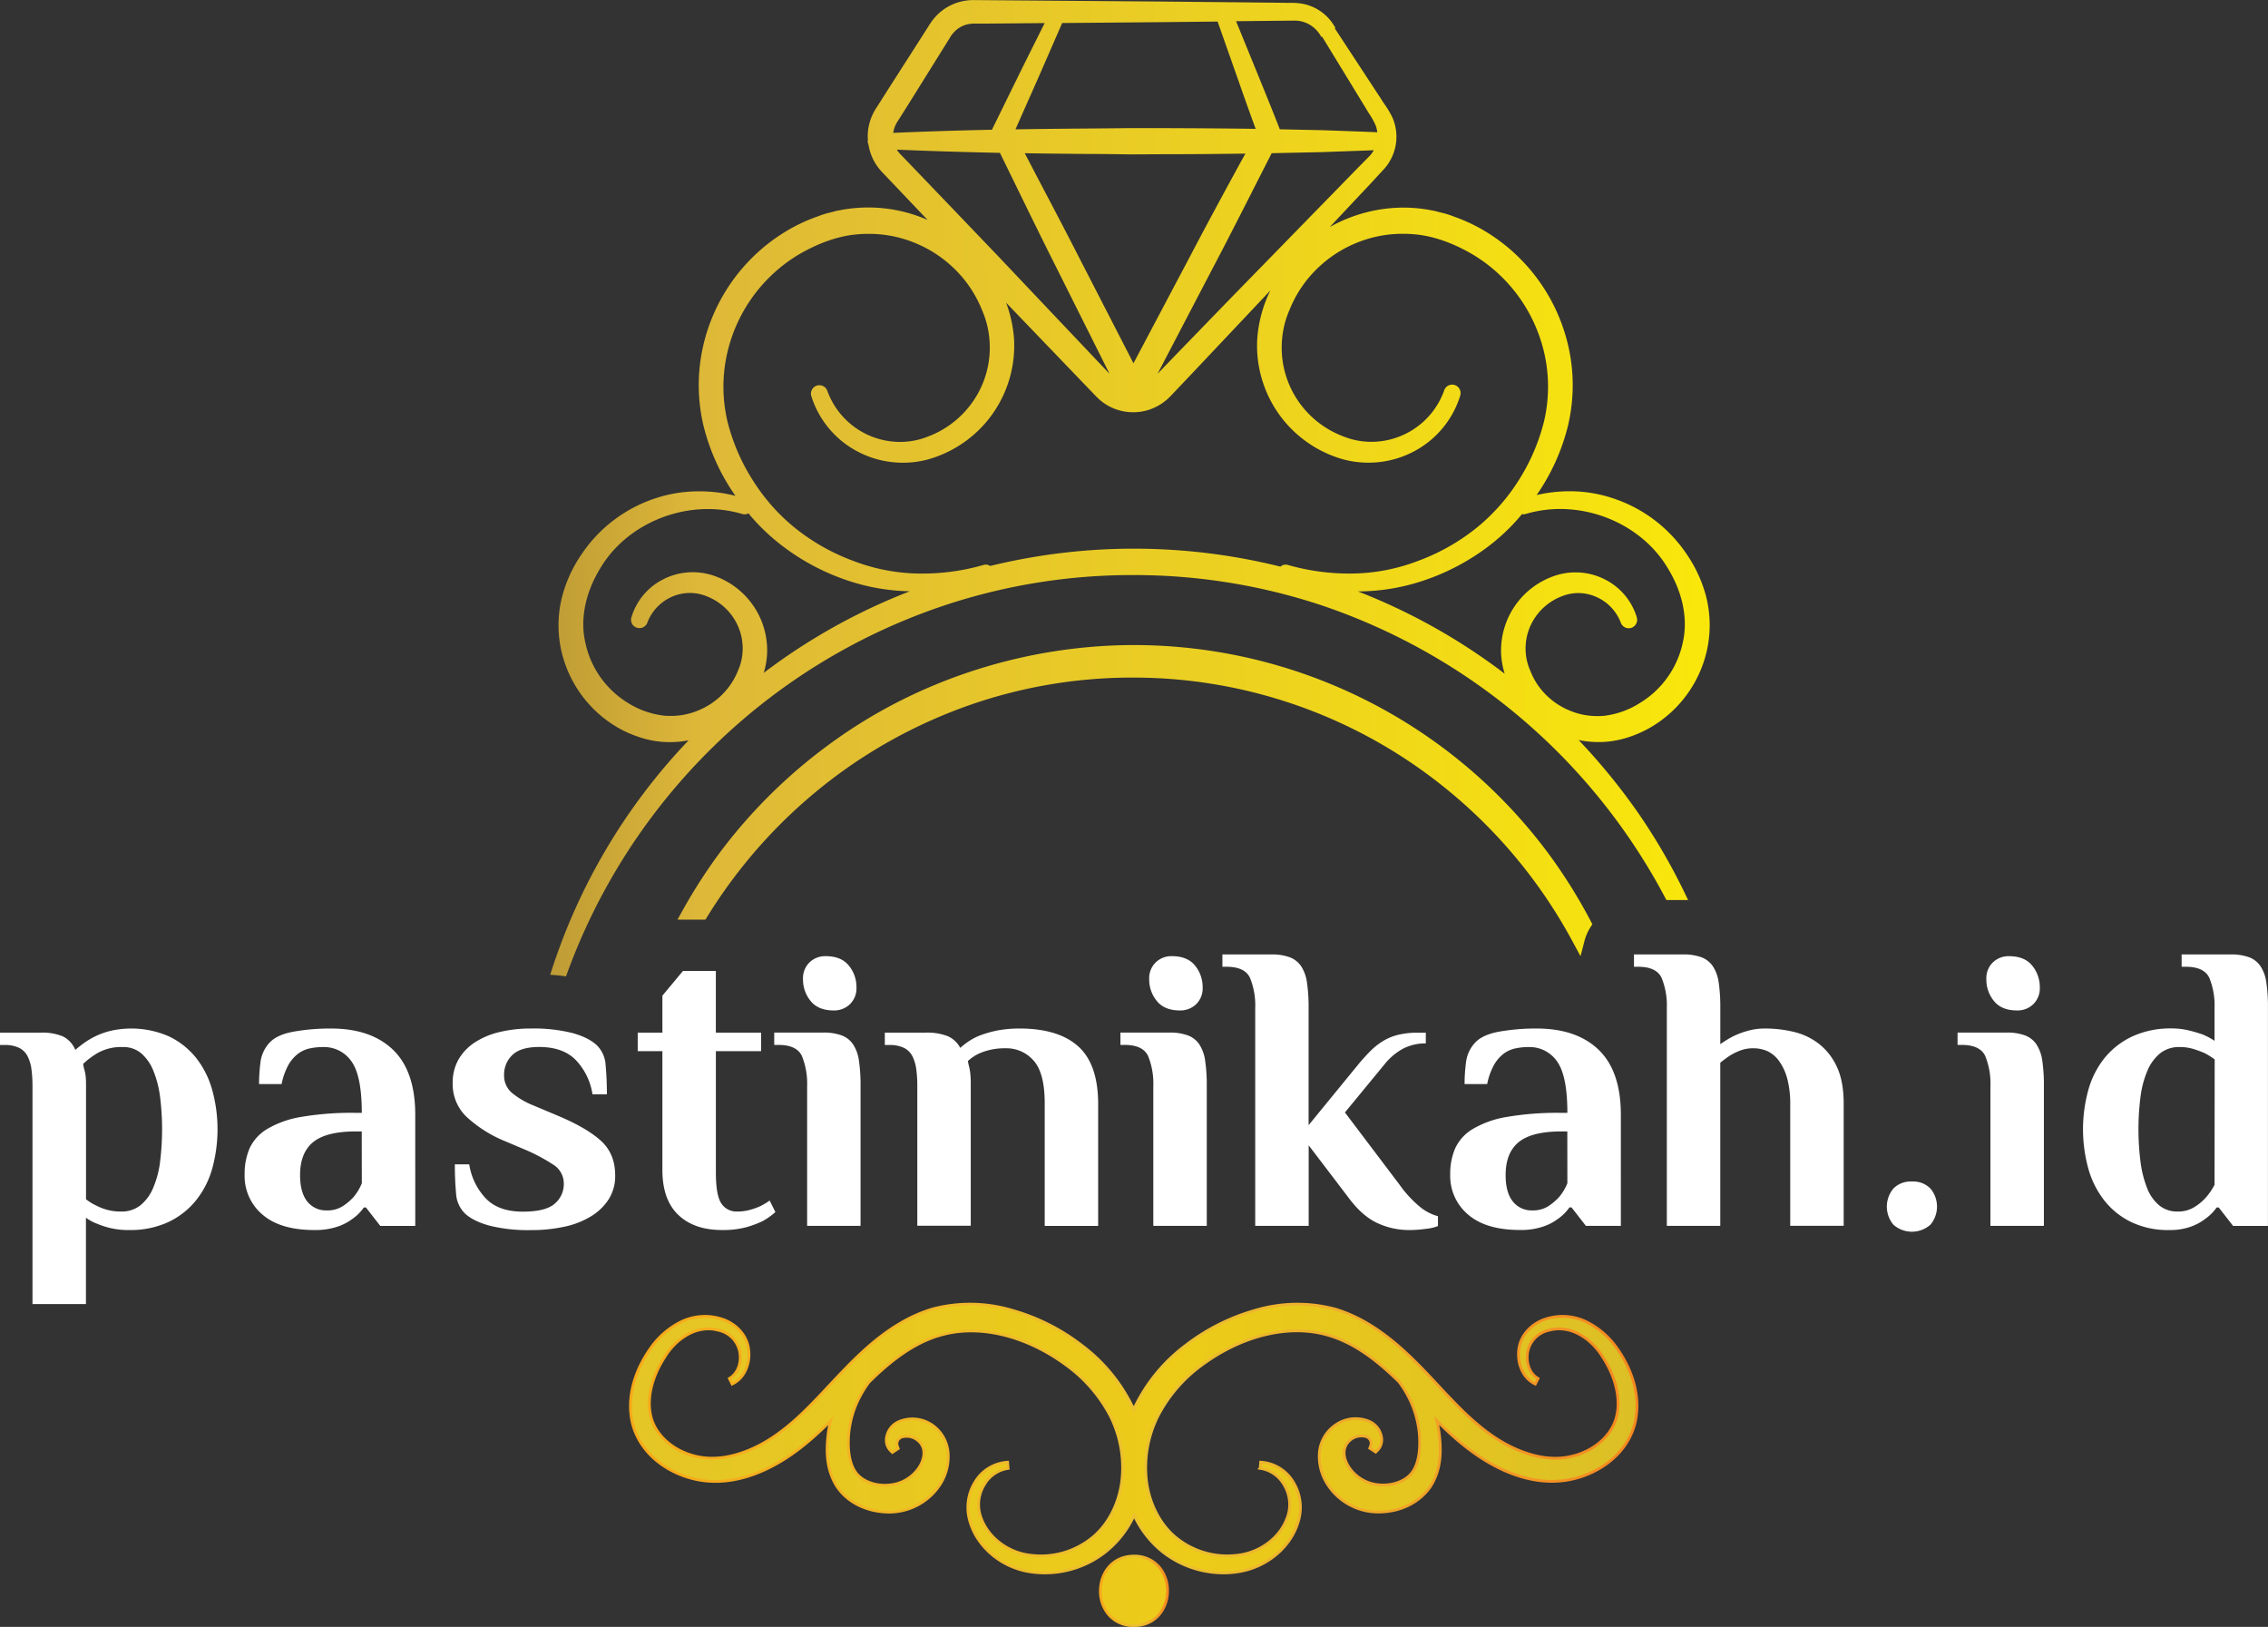
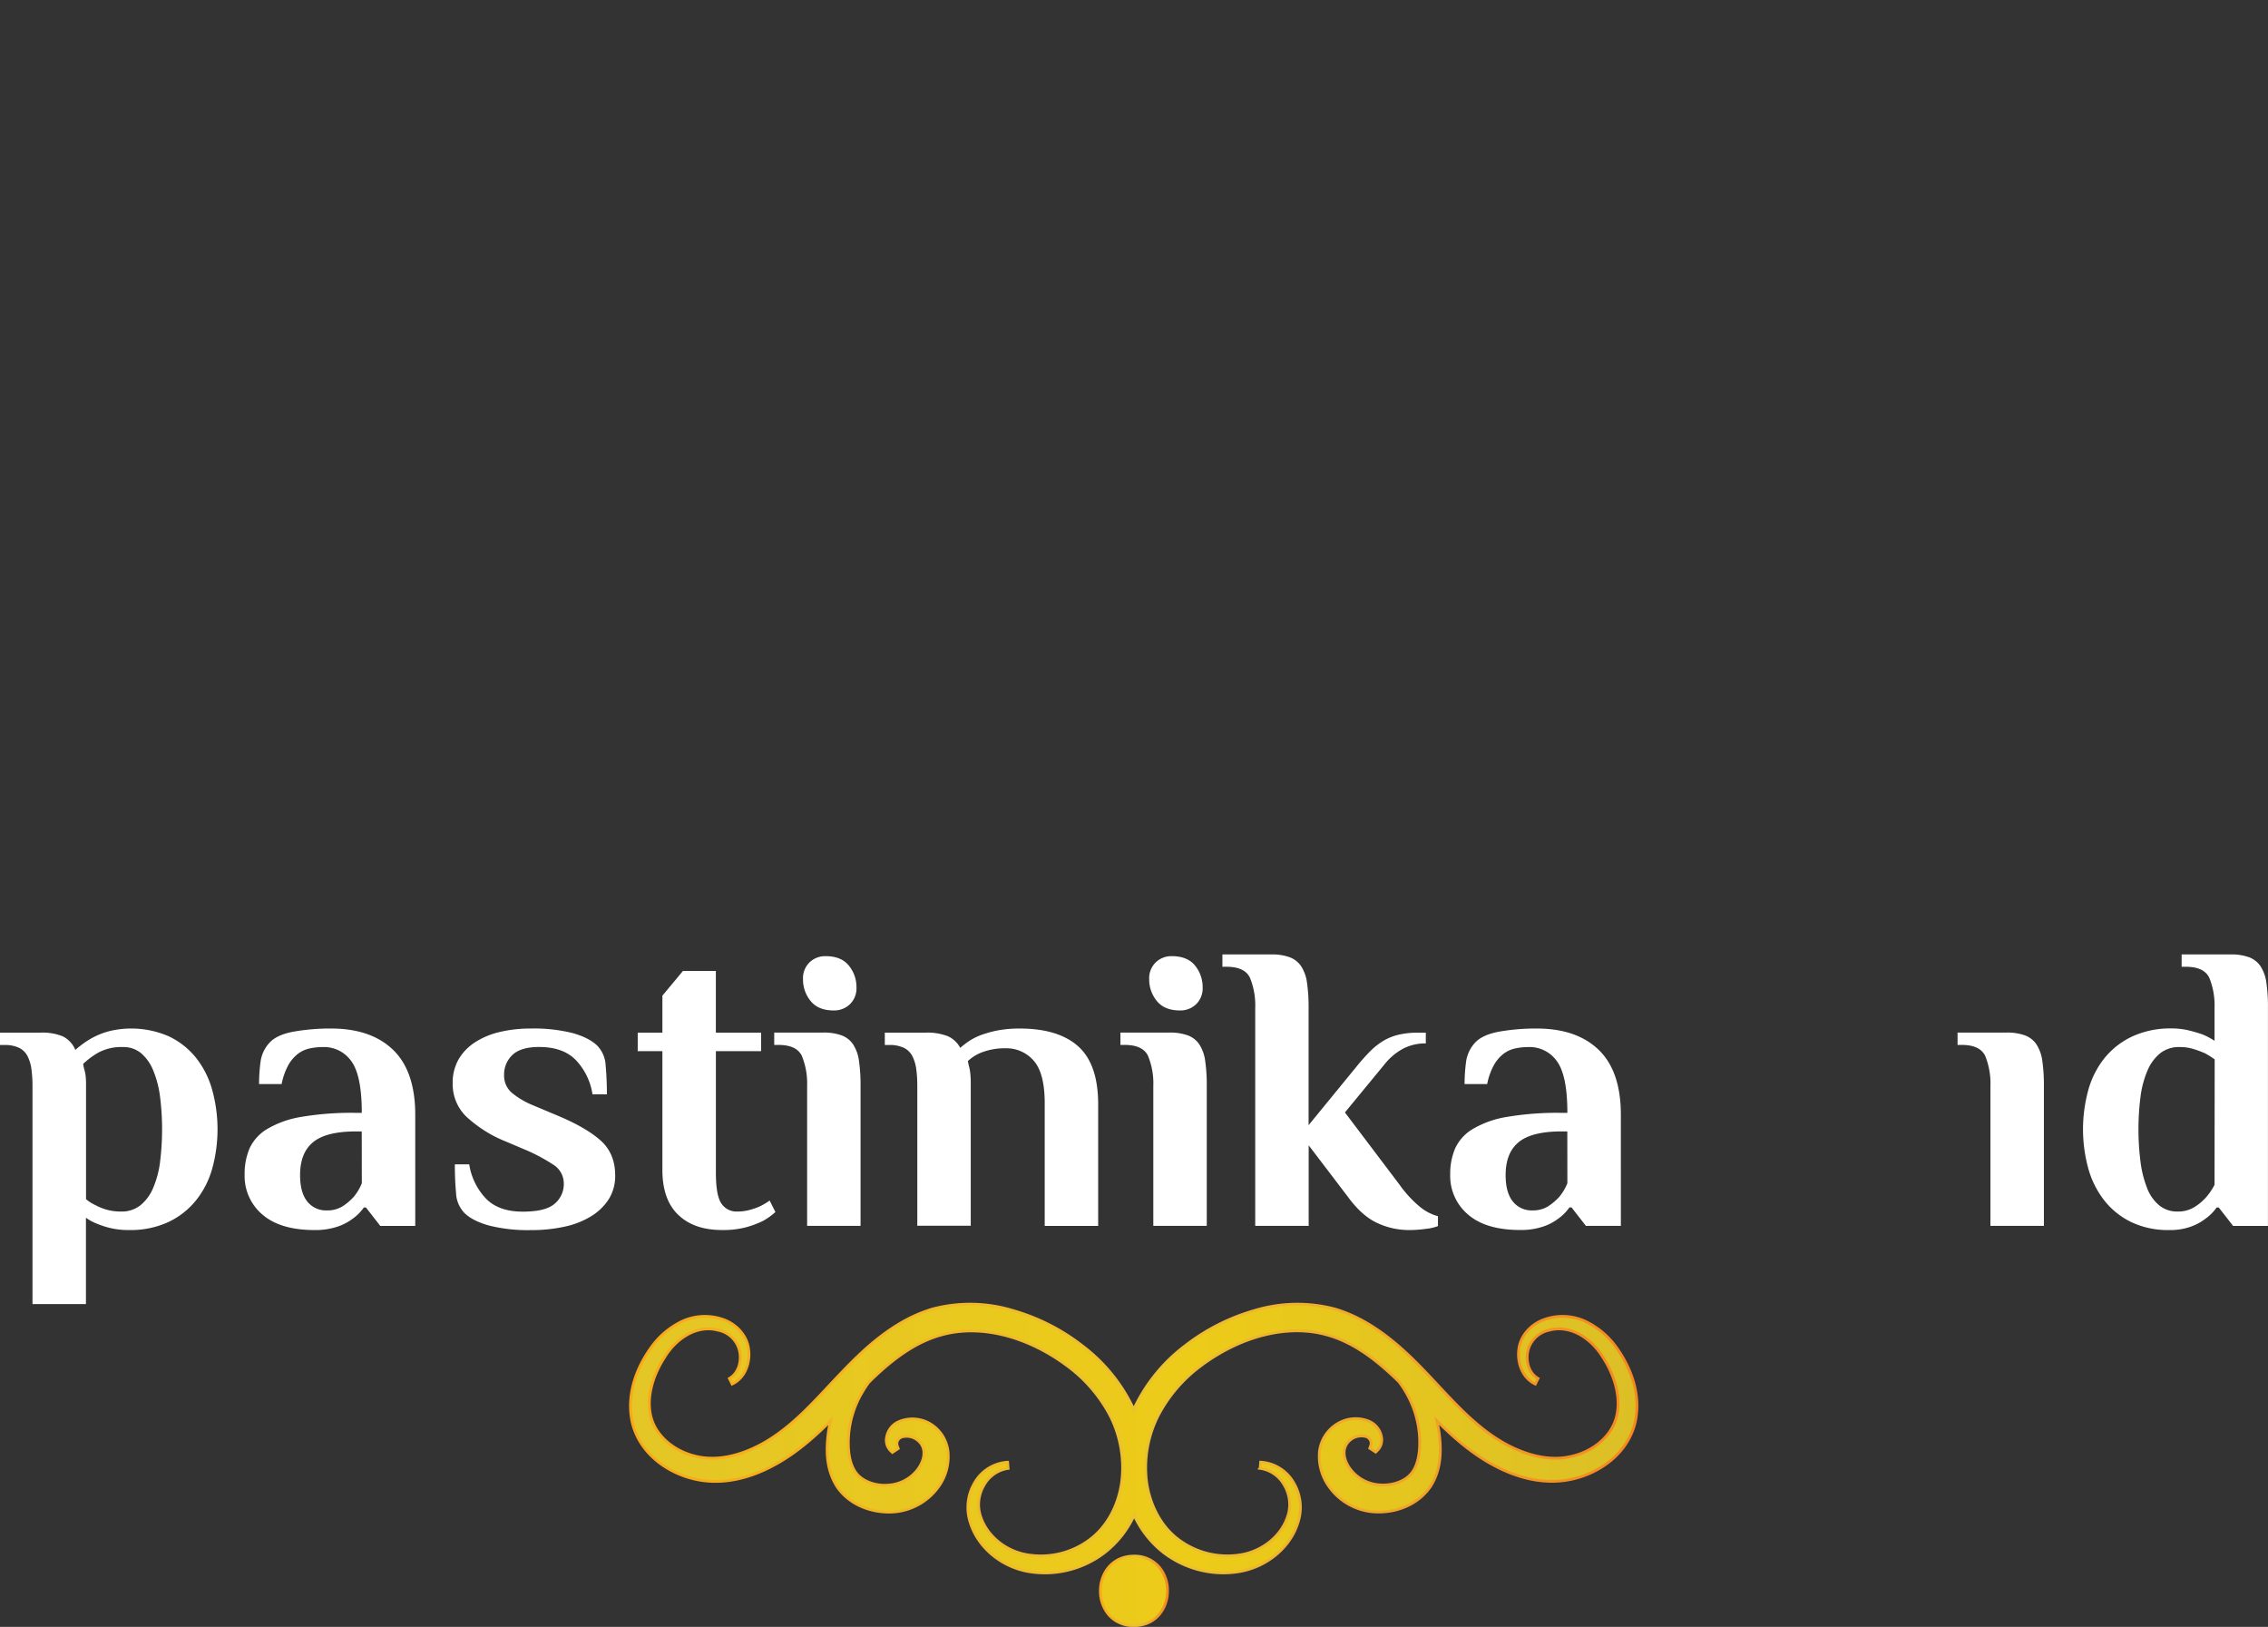
<svg xmlns="http://www.w3.org/2000/svg" xmlns:xlink="http://www.w3.org/1999/xlink" id="Layer_1" data-name="Layer 1" viewBox="0 0 820.96 588.75">
  <rect x="0" y="0" width="820.96" height="588.75" fill="#333333" stroke="none" />
  <defs>
    <style>.cls-1{fill:url(#linear-gradient);}.cls-2{fill:url(#linear-gradient-2);}.cls-3{fill:#fff;}.cls-4,.cls-5{stroke-miterlimit:10;}.cls-4{fill:url(#linear-gradient-3);stroke:url(#linear-gradient-4);}.cls-5{fill:url(#linear-gradient-5);stroke:url(#linear-gradient-6);}</style>
    <linearGradient id="linear-gradient" x1="246.8" y1="313.9" x2="829.97" y2="309.27" gradientUnits="userSpaceOnUse">
      <stop offset="0" stop-color="#927333" />
      <stop offset="0.23" stop-color="#deb838" />
      <stop offset="1" stop-color="#fff200" />
    </linearGradient>
    <linearGradient id="linear-gradient-2" x1="247.71" y1="428.65" x2="830.88" y2="424.02" xlink:href="#linear-gradient" />
    <linearGradient id="linear-gradient-3" x1="249.98" y1="713.96" x2="833.15" y2="709.33" gradientUnits="userSpaceOnUse">
      <stop offset="0" stop-color="#dfc32d" />
      <stop offset="0.53" stop-color="#edcb19" />
      <stop offset="1" stop-color="#d0b72e" />
    </linearGradient>
    <linearGradient id="linear-gradient-4" x1="525.87" y1="711.67" x2="551.21" y2="711.67" gradientUnits="userSpaceOnUse">
      <stop offset="0" stop-color="#f8a819" />
      <stop offset="0.53" stop-color="#ebc231" />
      <stop offset="1" stop-color="#f68820" />
    </linearGradient>
    <linearGradient id="linear-gradient-5" x1="249.54" y1="658.74" x2="832.71" y2="654.11" xlink:href="#linear-gradient-3" />
    <linearGradient id="linear-gradient-6" x1="355.95" y1="656.55" x2="721.13" y2="656.55" xlink:href="#linear-gradient-4" />
  </defs>
-   <path class="cls-1" d="M709.77,404.38a35.59,35.59,0,0,0,8.86-2,40.86,40.86,0,0,0,8-3.84,43.17,43.17,0,0,0,19.56-28.5,42.36,42.36,0,0,0-.41-17.62,48.83,48.83,0,0,0-7.1-15.77,51.43,51.43,0,0,0-26.82-20.37,48.9,48.9,0,0,0-15.67-2.53,52.67,52.67,0,0,0-11.92,1.38c.2-.27.39-.55.58-.84a75.46,75.46,0,0,0,10.76-24.17,63.54,63.54,0,0,0,.59-26.76,65.5,65.5,0,0,0-29.76-43.22,60.66,60.66,0,0,0-12.11-5.79,28.71,28.71,0,0,0-4.51-1.42c-.69-.17-1.37-.34-2.16-.57l-1.18-.22a51.18,51.18,0,0,0-5.57-.82c-1.62-.14-3.28-.22-4.91-.22a54.57,54.57,0,0,0-26.62,7.05l14.33-15.24,5.38-5.82a17.47,17.47,0,0,0,3.1-18.35,32.42,32.42,0,0,0-3-5.1c-.46-.68-.91-1.36-1.37-2.1l-16.61-25.33.24-.16-.57-.92a17,17,0,0,0-11.57-7.84,21.73,21.73,0,0,0-3.88-.28l-16.26-.18-31.42-.31L480.54,136a19.19,19.19,0,0,0-4.37.47,18.46,18.46,0,0,0-8.87,4.91,20.69,20.69,0,0,0-3,3.86L458,155.1l-8.48,13.23-4.2,6.61a18.87,18.87,0,0,0-3.16,9.69,17.57,17.57,0,0,0,.06,1.86l-.07.3v.12a2.64,2.64,0,0,0,.25,1.25,19,19,0,0,0,2.21,6.42,19.29,19.29,0,0,0,3.06,4l16.17,17a53,53,0,0,0-21.55-4.52c-1.63,0-3.29.08-4.89.22a50.83,50.83,0,0,0-5.59.82l-1.3.25c-.67.2-1.35.37-2,.54a28.64,28.64,0,0,0-4.44,1.39,61.32,61.32,0,0,0-12.17,5.81,65.47,65.47,0,0,0-29.76,43.22,63.58,63.58,0,0,0,.58,26.77,75.7,75.7,0,0,0,10.76,24.18c.26.39.53.77.8,1.16A51.59,51.59,0,0,0,381,313.78a49.15,49.15,0,0,0-15.68,2.52,51.47,51.47,0,0,0-26.83,20.38,48.65,48.65,0,0,0-7.1,15.77,42.19,42.19,0,0,0-.43,17.62,43.19,43.19,0,0,0,19.55,28.5,40.6,40.6,0,0,0,8,3.83,35.31,35.31,0,0,0,8.88,2c1.05.09,2.1.14,3.16.14a35.68,35.68,0,0,0,6.76-.65,217,217,0,0,0-49.65,83.47l-.44,1.36,1.42.11c1.18.09,2.3.2,3.41.36l.9.12.3-.86a220.12,220.12,0,0,1,77-102.59,218.25,218.25,0,0,1,60.89-31.2A215.19,215.19,0,0,1,538,344.08h.66a215.21,215.21,0,0,1,67.45,10.84A220.29,220.29,0,0,1,730.94,461.08l.31.6h7.86l-.77-1.6a218,218,0,0,0-17-29.48,225.13,225.13,0,0,0-21.84-26.81,35.81,35.81,0,0,0,7.17.72C707.71,404.51,708.73,404.47,709.77,404.38ZM682,378.71a19.14,19.14,0,0,1-1.64-6.28,20,20,0,0,1,3-12.44,20.47,20.47,0,0,1,10.06-8.24,15.9,15.9,0,0,1,6-1.16A16.24,16.24,0,0,1,705.9,352a16.63,16.63,0,0,1,8.86,9.33,3.05,3.05,0,0,0,2.85,2,3,3,0,0,0,.85-.12,3.07,3.07,0,0,0,2.09-3.79,22.71,22.71,0,0,0-11.61-13.79,23.3,23.3,0,0,0-10.61-2.52,22.92,22.92,0,0,0-7.67,1.29,28.55,28.55,0,0,0-19.2,28.8,30.79,30.79,0,0,0,1.26,6.58l-.62-.48A218.52,218.52,0,0,0,619.62,350a75.3,75.3,0,0,0,24.2-4.09,82,82,0,0,0,23.12-12.31A73.43,73.43,0,0,0,679,322a2.25,2.25,0,0,0,.58.07,2.68,2.68,0,0,0,.76-.11,43.74,43.74,0,0,1,12.48-1.79c15.83,0,31,8.27,38.74,21.09,5.54,8.89,7.56,18.48,5.68,27a33.81,33.81,0,0,1-15.55,22.1A31.19,31.19,0,0,1,708.88,395c-.86.08-1.72.12-2.59.12a25.75,25.75,0,0,1-10.57-2.23,26.08,26.08,0,0,1-10.44-8.21A25.2,25.2,0,0,1,682,378.71ZM593.4,340.3a2.7,2.7,0,0,0-1.84.73,219.71,219.71,0,0,0-105.12-.24,2.71,2.71,0,0,0-1.57-.49,2.51,2.51,0,0,0-.78.12,80.35,80.35,0,0,1-22,3.12,68.72,68.72,0,0,1-25.19-4.6,75.52,75.52,0,0,1-20.7-11.62,70.09,70.09,0,0,1-15.68-17.61,71.82,71.82,0,0,1-9.22-21.58,55,55,0,0,1-.3-23,56.18,56.18,0,0,1,25.77-36.8c7.45-4.42,14.66-6.95,21.44-7.54,1.41-.13,2.85-.19,4.26-.19a43.77,43.77,0,0,1,17.88,3.75,44.37,44.37,0,0,1,17.6,13.9,43.68,43.68,0,0,1,5.57,9.92,33.15,33.15,0,0,1,2.7,10.76A34.15,34.15,0,0,1,481,280.12,34.54,34.54,0,0,1,463.83,294a26.9,26.9,0,0,1-10,1.89,28,28,0,0,1-26.31-18.52,3.08,3.08,0,0,0-2.88-2,2.93,2.93,0,0,0-.88.13,3.07,3.07,0,0,0-2.08,3.64v0l.05.16a34.2,34.2,0,0,0,17.56,20.48,35,35,0,0,0,15.6,3.64,34.21,34.21,0,0,0,11.65-2,42.75,42.75,0,0,0,28.55-43.19,47.06,47.06,0,0,0-2.84-12.71L525,279.6c.2.17.38.35.57.53a16.66,16.66,0,0,0,1.3,1.13,18.37,18.37,0,0,0,11.41,3.89,18.06,18.06,0,0,0,8.22-1.94,18.4,18.4,0,0,0,4.29-2.94l.9-.87,7.44-7.83,21.57-22.85,7.2-7.65a47.62,47.62,0,0,0-4.72,17.14,42.74,42.74,0,0,0,28.53,43.19,34.41,34.41,0,0,0,11.67,2A34.94,34.94,0,0,0,639,299.77a34.18,34.18,0,0,0,17.58-20.49l.05-.21a3,3,0,0,0-5.84-1.72,28,28,0,0,1-26.31,18.51,27,27,0,0,1-10-1.9,34.5,34.5,0,0,1-17.14-13.83,34.08,34.08,0,0,1-5.21-21.23,32.91,32.91,0,0,1,2.72-10.81,43.19,43.19,0,0,1,5.52-9.84,44.39,44.39,0,0,1,17.64-13.93,43.76,43.76,0,0,1,17.86-3.74c1.41,0,2.85.06,4.27.19,6.77.59,14,3.12,21.43,7.54a56.18,56.18,0,0,1,25.77,36.81,54.92,54.92,0,0,1-.3,23,72.25,72.25,0,0,1-9.19,21.57,70.51,70.51,0,0,1-15.71,17.62,75.28,75.28,0,0,1-20.71,11.62,68.84,68.84,0,0,1-25.18,4.6,80.46,80.46,0,0,1-21.83-3.06l-.1-.05-.11,0A2.57,2.57,0,0,0,593.4,340.3ZM404.52,379.48a30.86,30.86,0,0,0,1.18-6.34,28.56,28.56,0,0,0-19.18-28.8,23.58,23.58,0,0,0-18.28,1.22,22.65,22.65,0,0,0-11.62,13.8,3,3,0,0,0,2.91,3.91,3,3,0,0,0,2.86-2,16.69,16.69,0,0,1,8.87-9.33,16.14,16.14,0,0,1,6.55-1.38,15.71,15.71,0,0,1,6,1.18,20.35,20.35,0,0,1,10,8.21,20,20,0,0,1,3,12.46,19.34,19.34,0,0,1-1.65,6.34,25.24,25.24,0,0,1-3.3,5.83,26.08,26.08,0,0,1-10.49,8.25,25.55,25.55,0,0,1-10.54,2.22c-.86,0-1.73,0-2.6-.12a31.12,31.12,0,0,1-12.8-4.54,33.7,33.7,0,0,1-15.55-22.12c-1.88-8.52.14-18.11,5.68-27,7.71-12.81,22.92-21.08,38.74-21.08A43.86,43.86,0,0,1,396.82,322a2.79,2.79,0,0,0,.76.11,2.64,2.64,0,0,0,1.38-.39,74.6,74.6,0,0,0,12.36,11.86,81.8,81.8,0,0,0,23.12,12.32,75,75,0,0,0,22.95,4.05A217.36,217.36,0,0,0,405.13,379Zm48.17-189.36c11.21.49,23.15.87,37.32,1.17q2.83,5.76,5.64,11.54c4.84,9.9,9.84,20.14,14.88,30.14l19.15,38.27-18.4-19.41L489.67,229l-21.73-22.69-13.59-14.16A10.14,10.14,0,0,1,452.69,190.12Zm19.06-40.25a11,11,0,0,1,1.76-2.39,9.61,9.61,0,0,1,4.62-2.67,11.18,11.18,0,0,1,2.91-.3l3.92,0,21.24-.19L498,160.75l-10.67,21.74a3.25,3.25,0,0,0-.18.43c-12.85.27-24.57.64-35.75,1.14a9.76,9.76,0,0,1,1.6-4.2l4.19-6.65Zm134.64-.5.23-.15L622.37,175c.41.71.86,1.43,1.32,2.15a27.82,27.82,0,0,1,2.3,4.14,9.52,9.52,0,0,1,.61,2.55c-4.07-.19-8.14-.33-12.2-.48l-7.53-.27-15.58-.33,0-.09c-2.51-6.43-5.12-12.84-7.73-19.25l-8.07-19.78,20.84-.21a12.69,12.69,0,0,1,2,.12,11.62,11.62,0,0,1,2.91.88,11.19,11.19,0,0,1,4.57,4Zm-29.47,45.69c-6,11-12.2,22.44-18.12,33.74l-20.45,38.64-19.81-38.52c-5.37-10.54-11-21.17-16.39-31.45L499,191.42c7.43.13,14.85.19,22.27.26,5.37,0,10.75.09,16.15.16l11.66-.06c9.76,0,19.83-.09,29.78-.22Zm-2.37,47.79L552.69,265.4l-5.62,5.84L567,233.09c5.67-10.76,11.26-21.78,16.67-32.45l4.7-9.23,18.56-.4,7.34-.27c3.69-.13,7.38-.25,11.07-.41a10.29,10.29,0,0,1-1.44,2l-5.46,5.55Zm8-60.25c-12.12-.18-24.42-.23-36.33-.27l-8.89,0q-7.85.09-15.7.15c-8.53.07-17.34.14-26,.3l8.48-19.15,8.43-19.33,35.26-.31,21-.22,7.37,20.89C578.25,170.62,580.38,176.63,582.58,182.6Z" transform="translate(-128.06 -135.97)" />
-   <path class="cls-2" d="M687.82,443.86a187,187,0,0,0-149.16-74.45c-38.79,0-77.18,12.22-108.11,34.26a189,189,0,0,0-41.12,39.76,191,191,0,0,0-14.28,22l-1.86,3.34h10.14l.65-1.07a183.73,183.73,0,0,1,52.61-55.2,181.75,181.75,0,0,1,48.63-23.44A178.62,178.62,0,0,1,538,381.18h1a179.35,179.35,0,0,1,101.39,31.88A182.72,182.72,0,0,1,697.46,477l2.71,5,1.44-5.53a17.45,17.45,0,0,1,2.15-4.94l.69-1.09-.6-1.15A190.16,190.16,0,0,0,687.82,443.86Z" transform="translate(-128.06 -135.97)" />
  <path class="cls-3" d="M199,518.75a28,28,0,0,0-9.82-7.74,34,34,0,0,0-20.69-2.08,27.27,27.27,0,0,0-5.65,1.93,29.85,29.85,0,0,0-4.32,2.53c-1.24.9-2.31,1.74-3.2,2.53a9.43,9.43,0,0,0-4.54-4.91,19.43,19.43,0,0,0-8-1.34H128.06v4.47h1.49a12.07,12.07,0,0,1,5.36,1,6.83,6.83,0,0,1,3.12,3.05,14.47,14.47,0,0,1,1.42,4.76,46.7,46.7,0,0,1,.37,6V607.9h19.35V576.65a16.84,16.84,0,0,0,4.17,2.23,29.68,29.68,0,0,0,4.91,1.56,28.33,28.33,0,0,0,6.55.67,32.74,32.74,0,0,0,14.06-2.83,28.28,28.28,0,0,0,10-7.73,32.27,32.27,0,0,0,6-11.61,53.6,53.6,0,0,0,0-28.58A32.88,32.88,0,0,0,199,518.75Zm-13,37.73a35.13,35.13,0,0,1-2.53,9.45,16,16,0,0,1-4.62,6.25,10.9,10.9,0,0,1-7,2.23,18.54,18.54,0,0,1-5.13-.66,19.68,19.68,0,0,1-3.95-1.57,16.45,16.45,0,0,1-3.57-2.23V528.13a23,23,0,0,0-.15-2.83,14.66,14.66,0,0,0-.45-2.23,14.15,14.15,0,0,1-.44-2.09,28.94,28.94,0,0,1,5.35-4,17.34,17.34,0,0,1,9.08-2.09,9.92,9.92,0,0,1,6.55,2.23,16.24,16.24,0,0,1,4.39,6.25,37.25,37.25,0,0,1,2.46,9.46,94.93,94.93,0,0,1,0,23.66Z" transform="translate(-128.06 -135.97)" />
  <path class="cls-3" d="M247.87,508.18a76.28,76.28,0,0,0-13.47,1.12q-6.18,1.11-8.85,4.09a12.6,12.6,0,0,0-3.2,7,60.88,60.88,0,0,0-.52,7.89H230a24.1,24.1,0,0,1,2.38-6.78,13.56,13.56,0,0,1,3.43-4.09,10.77,10.77,0,0,1,4.24-2,22.3,22.3,0,0,1,4.84-.52,12.07,12.07,0,0,1,10.41,5.21q3.72,5.2,3.72,18.6H256.8A108,108,0,0,0,237,540.18a35.48,35.48,0,0,0-12.28,4.39,16,16,0,0,0-6.33,7,23.46,23.46,0,0,0-1.78,9.45,18.24,18.24,0,0,0,6.47,14.51q6.48,5.58,18.83,5.58a25.08,25.08,0,0,0,8.18-1.19,18.76,18.76,0,0,0,5.51-2.83,16.65,16.65,0,0,0,4.17-4.16h.74l5.21,6.69h12.65V539.44q0-15.78-8-23.52T247.87,508.18Zm11.16,56a18.51,18.51,0,0,1-3,5,20.41,20.41,0,0,1-3.95,3.32,10.31,10.31,0,0,1-5.73,1.5,8.62,8.62,0,0,1-7.07-3.23q-2.59-3.24-2.6-9.56,0-8,4.69-11.88t15.4-3.91H259Z" transform="translate(-128.06 -135.97)" />
  <path class="cls-3" d="M330,539.74,321.1,536a29.25,29.25,0,0,1-7.74-4.54,8.16,8.16,0,0,1-2.83-6.48,9.68,9.68,0,0,1,3-7.22q3-2.89,9.67-2.9,8.93,0,13.54,5A23,23,0,0,1,342.53,532h5.21q0-5.65-.45-10.42a11,11,0,0,0-3.13-7.29q-3-2.83-8.85-4.47a57.78,57.78,0,0,0-15.11-1.64,48,48,0,0,0-11.31,1.27,28.08,28.08,0,0,0-9,3.79,18.4,18.4,0,0,0-5.88,6.18,16.94,16.94,0,0,0-2.09,8.56,16.32,16.32,0,0,0,5.06,12.2A46.28,46.28,0,0,0,311,549l7.74,3.28a64.94,64.94,0,0,1,9.53,5.13,8,8,0,0,1,3.87,6.92,9.25,9.25,0,0,1-3.27,7.22q-3.29,2.91-11.61,2.9-8.94,0-13.55-5a23,23,0,0,1-5.8-12.13h-5.21q0,5.66.44,10.42a11.06,11.06,0,0,0,3.13,7.29q3,2.84,8.86,4.46a57.27,57.27,0,0,0,15.1,1.64,55.77,55.77,0,0,0,12.28-1.26,30.44,30.44,0,0,0,9.6-3.8,19.78,19.78,0,0,0,6.33-6.17,15.74,15.74,0,0,0,2.3-8.56q0-7.89-5.21-12.58T330,539.74Z" transform="translate(-128.06 -135.97)" />
  <path class="cls-3" d="M403.25,572.48a25.91,25.91,0,0,1-3.79,1.34,16.92,16.92,0,0,1-4.54.59,6.53,6.53,0,0,1-5.73-2.9q-2-2.89-2-11.23V516.37h16.37v-6.7H387.18V487.35H375.27l-7.44,8.93v13.39H358.9v6.7h8.93v43q0,10.73,5.73,16.23t15.85,5.5a32.23,32.23,0,0,0,8.71-1,35.43,35.43,0,0,0,6-2.23,23.7,23.7,0,0,0,4.62-3.28l-2.09-4.16A25,25,0,0,1,403.25,572.48Z" transform="translate(-128.06 -135.97)" />
  <path class="cls-3" d="M436.81,513.84a8.63,8.63,0,0,0-4.17-3.2,18.81,18.81,0,0,0-6.47-1H408.31v4.47h1.49q6.69,0,8.56,4.09A26.54,26.54,0,0,1,420.22,529v50.6h19.34V529a60.85,60.85,0,0,0-.59-9.23A14.29,14.29,0,0,0,436.81,513.84Z" transform="translate(-128.06 -135.97)" />
  <path class="cls-3" d="M429.89,501.64a8.15,8.15,0,0,0,5.8-2.24,8,8,0,0,0,2.39-6.1,12.22,12.22,0,0,0-2.76-7.89q-2.76-3.42-8.41-3.42a8.16,8.16,0,0,0-5.8,2.23,8,8,0,0,0-2.38,6.1,12.19,12.19,0,0,0,2.75,7.89Q424.24,501.65,429.89,501.64Z" transform="translate(-128.06 -135.97)" />
  <path class="cls-3" d="M497.31,508.18a42.85,42.85,0,0,0-8,.67,39.51,39.51,0,0,0-6,1.64,21.16,21.16,0,0,0-4.47,2.23,32.68,32.68,0,0,0-3.2,2.46,9.36,9.36,0,0,0-4.54-4.24,20.41,20.41,0,0,0-8-1.27H448.34v4.47h1.49a12.07,12.07,0,0,1,5.36,1,6.9,6.9,0,0,1,3.13,3.05,14.71,14.71,0,0,1,1.41,4.76,45,45,0,0,1,.37,6v50.6h19.35V527.89c0-1.2-.05-2.3-.15-3.29a15.56,15.56,0,0,0-.44-2.54q-.3-1.2-.45-2.1a15.46,15.46,0,0,1,5.43-3.29,23.15,23.15,0,0,1,8.26-1.34,13,13,0,0,1,10.12,4.48q4,4.49,4,15.41v44.4h19.35v-44q0-14.43-7.14-20.91T497.31,508.18Z" transform="translate(-128.06 -135.97)" />
  <path class="cls-3" d="M555.21,501.64a8.17,8.17,0,0,0,5.8-2.24,8,8,0,0,0,2.38-6.1,12.27,12.27,0,0,0-2.75-7.89q-2.76-3.42-8.41-3.42a8.15,8.15,0,0,0-5.8,2.23,8,8,0,0,0-2.39,6.1,12.2,12.2,0,0,0,2.76,7.89C548.63,500.5,551.44,501.64,555.21,501.64Z" transform="translate(-128.06 -135.97)" />
  <path class="cls-3" d="M562.13,513.84a8.63,8.63,0,0,0-4.17-3.2,18.85,18.85,0,0,0-6.47-1H533.63v4.47h1.48q6.71,0,8.56,4.09A26.38,26.38,0,0,1,545.53,529v50.6h19.35V529a60.85,60.85,0,0,0-.59-9.23A14.29,14.29,0,0,0,562.13,513.84Z" transform="translate(-128.06 -135.97)" />
  <path class="cls-3" d="M634.69,564.74l-19.8-26.19L629.33,521a22,22,0,0,1,6.84-5.65,17.73,17.73,0,0,1,8-1.79v-3.87h-3a29.11,29.11,0,0,0-6.92.75,19.24,19.24,0,0,0-5.5,2.23,24.65,24.65,0,0,0-4.62,3.64c-1.44,1.44-2.9,3.06-4.39,4.84l-18,22V500.74a60.94,60.94,0,0,0-.59-9.23,14.35,14.35,0,0,0-2.16-5.95,8.63,8.63,0,0,0-4.17-3.2,18.85,18.85,0,0,0-6.47-1H570.54v4.47H572q6.71,0,8.56,4.09a26.38,26.38,0,0,1,1.86,10.79v78.88h19.35V550.45l14.29,18.76q4.9,6.69,10.42,9.3a27.24,27.24,0,0,0,11.76,2.6,43.25,43.25,0,0,0,6-.44,15.87,15.87,0,0,0,4.32-1v-3.57a17.34,17.34,0,0,1-6.55-3.42A41.25,41.25,0,0,1,634.69,564.74Z" transform="translate(-128.06 -135.97)" />
  <path class="cls-3" d="M684.25,508.18a76.12,76.12,0,0,0-13.47,1.12q-6.18,1.11-8.86,4.09a12.67,12.67,0,0,0-3.2,7,60.88,60.88,0,0,0-.52,7.89h8.18a23.78,23.78,0,0,1,2.39-6.78,13.54,13.54,0,0,1,3.42-4.09,10.84,10.84,0,0,1,4.24-2,22.37,22.37,0,0,1,4.84-.52,12.09,12.09,0,0,1,10.42,5.21q3.72,5.2,3.72,18.6h-2.23a108.23,108.23,0,0,0-19.8,1.49,35.56,35.56,0,0,0-12.28,4.39,16,16,0,0,0-6.32,7A23.29,23.29,0,0,0,653,561a18.27,18.27,0,0,0,6.47,14.51q6.48,5.58,18.83,5.58a25.15,25.15,0,0,0,8.19-1.19,18.69,18.69,0,0,0,5.5-2.83,16.65,16.65,0,0,0,4.17-4.16h.75l5.21,6.69h12.65V539.44q0-15.78-8-23.52T684.25,508.18Zm11.16,56a18.79,18.79,0,0,1-3,5,20.34,20.34,0,0,1-3.94,3.32,10.31,10.31,0,0,1-5.73,1.5,8.6,8.6,0,0,1-7.07-3.23q-2.61-3.24-2.61-9.56,0-8,4.69-11.88t15.41-3.91h2.23Z" transform="translate(-128.06 -135.97)" />
-   <path class="cls-3" d="M786.34,513.62a23.86,23.86,0,0,0-9.08-4.25,44.19,44.19,0,0,0-10.12-1.19,23,23,0,0,0-6.69.9,31.34,31.34,0,0,0-5.06,1.93,40.45,40.45,0,0,0-4.62,2.83v-13.1a60.94,60.94,0,0,0-.59-9.23,14.35,14.35,0,0,0-2.16-5.95,8.63,8.63,0,0,0-4.17-3.2,18.85,18.85,0,0,0-6.47-1H719.52v4.47H721q6.69,0,8.55,4.09a26.38,26.38,0,0,1,1.86,10.79v78.88h19.35V520.56c1.09-.9,2.23-1.74,3.42-2.54a21,21,0,0,1,3.8-1.87,13,13,0,0,1,4.69-.82,12.59,12.59,0,0,1,5.06,1,10.83,10.83,0,0,1,4.24,3.52,19.43,19.43,0,0,1,3,6.35,36,36,0,0,1,1.11,9.72v43.66h19.35v-44.2q0-8.19-2.53-13.47A22.31,22.31,0,0,0,786.34,513.62Z" transform="translate(-128.06 -135.97)" />
-   <path class="cls-3" d="M820.13,563.55a8.74,8.74,0,0,0-6.7,2.53,10.2,10.2,0,0,0,0,13.1,10.12,10.12,0,0,0,13.39,0,10.17,10.17,0,0,0,0-13.1A8.72,8.72,0,0,0,820.13,563.55Z" transform="translate(-128.06 -135.97)" />
  <path class="cls-3" d="M865.15,513.84a8.63,8.63,0,0,0-4.17-3.2,18.81,18.81,0,0,0-6.47-1H836.65v4.47h1.49q6.69,0,8.56,4.09A26.56,26.56,0,0,1,848.55,529v50.6H867.9V529a60.85,60.85,0,0,0-.59-9.23A14.29,14.29,0,0,0,865.15,513.84Z" transform="translate(-128.06 -135.97)" />
-   <path class="cls-3" d="M858.23,501.64a8.15,8.15,0,0,0,5.8-2.24,8,8,0,0,0,2.39-6.1,12.22,12.22,0,0,0-2.76-7.89Q860.9,482,855.25,482a8.15,8.15,0,0,0-5.8,2.23,8,8,0,0,0-2.38,6.1,12.19,12.19,0,0,0,2.75,7.89Q852.58,501.65,858.23,501.64Z" transform="translate(-128.06 -135.97)" />
  <path class="cls-3" d="M948.42,491.51a14.21,14.21,0,0,0-2.16-5.95,8.65,8.65,0,0,0-4.16-3.2,18.91,18.91,0,0,0-6.48-1H917.76v4.47h1.49q6.71,0,8.56,4.09a26.38,26.38,0,0,1,1.86,10.79v11.91a26.92,26.92,0,0,0-4.17-2.23c-1.39-.5-3-1-5-1.49a26,26,0,0,0-6.48-.75A32.85,32.85,0,0,0,900,511a28.42,28.42,0,0,0-10.05,7.74A32.19,32.19,0,0,0,884,530.36a53.6,53.6,0,0,0,0,28.58,33,33,0,0,0,5.88,11.61,27.92,27.92,0,0,0,9.75,7.73,30.87,30.87,0,0,0,13.69,2.83,22.09,22.09,0,0,0,7.66-1.19,19.32,19.32,0,0,0,5.29-2.83,16.77,16.77,0,0,0,4.16-4.16h.75l5.21,6.69H949V500.74A59.52,59.52,0,0,0,948.42,491.51Zm-18.75,73.23a22.86,22.86,0,0,1-3.42,4.91,18.68,18.68,0,0,1-4.1,3.28,11.12,11.12,0,0,1-5.88,1.48,10.17,10.17,0,0,1-6.62-2.23,15.19,15.19,0,0,1-4.39-6.25,39.5,39.5,0,0,1-2.38-9.45,93.67,93.67,0,0,1,0-23.66,35.21,35.21,0,0,1,2.53-9.46,16.2,16.2,0,0,1,4.61-6.25,11,11,0,0,1,7-2.23,16.55,16.55,0,0,1,5.13.75,38.24,38.24,0,0,1,4,1.48,31,31,0,0,1,3.57,2.24Z" transform="translate(-128.06 -135.97)" />
  <path class="cls-4" d="M538.54,699.11c-8,0-12.17,6.32-12.17,12.57a13.13,13.13,0,0,0,3,8.58,11.65,11.65,0,0,0,9.14,4c8,0,12.17-6.32,12.17-12.56a13.17,13.17,0,0,0-3-8.59A11.65,11.65,0,0,0,538.54,699.11Z" transform="translate(-128.06 -135.97)" />
  <path class="cls-5" d="M713.23,623.7v0a29.29,29.29,0,0,0-11-9.4,19.66,19.66,0,0,0-14.62-1c-5.24,1.62-9.16,6-9.75,10.81-.72,4.61,1.08,10.47,5.94,12.72l1-2c-3.53-2-4.5-6.62-3.64-10.13a9.91,9.91,0,0,1,7.62-7.33c8-2.2,15.55,3.3,19.46,9.75,4.94,7.57,6.7,15.93,4.72,22.36-2,6.61-8.56,12-16.6,13.64-8.54,1.87-17-1.26-22.61-4.2-7.89-4.14-14.56-10.51-19.48-15.6-1.94-2-3.85-4-5.77-6.1-4.08-4.36-8.3-8.87-13-13.07-8.29-7.4-16.28-12.15-24.43-14.51a53.35,53.35,0,0,0-28.75.55,74.18,74.18,0,0,0-25.09,12.66,61,61,0,0,0-18.1,21.73c-.24.46-.46.94-.69,1.45-.23-.51-.45-1-.68-1.43a60.91,60.91,0,0,0-18.12-21.75,74,74,0,0,0-25.08-12.66,53.29,53.29,0,0,0-28.76-.55c-8.14,2.36-16.13,7.11-24.42,14.52-4.67,4.19-8.89,8.7-13,13.06-1.92,2.06-3.83,4.11-5.77,6.1-4.92,5.09-11.59,11.46-19.48,15.6-5.6,2.94-14.07,6.05-22.62,4.2-8-1.68-14.54-7-16.59-13.64-2-6.43-.22-14.79,4.74-22.39,3.89-6.42,11.4-11.92,19.47-9.72a9.92,9.92,0,0,1,7.6,7.38c.85,3.46-.12,8-3.65,10.08l1,2c4.86-2.25,6.66-8.11,5.94-12.68-.59-4.87-4.51-9.23-9.73-10.85a19.69,19.69,0,0,0-14.62,1,29.22,29.22,0,0,0-11,9.43c-6.46,9.07-8.8,18.91-6.58,27.7,3.06,11.21,13.12,17.46,21.51,19.58,11.18,2.93,21.7-.69,28.55-4.25,8.88-4.52,16.19-11.23,21.61-16.66q-.53,2.07-.84,4.14c-.79,6.08-1,13.17,3.07,19.64,3.84,5.79,10.9,9.27,18.87,9.31a22,22,0,0,0,18.74-10.43,18.66,18.66,0,0,0,2.64-11.18A13.47,13.47,0,0,0,465,651.36a12.66,12.66,0,0,0-11.35-1,7.52,7.52,0,0,0-4.61,5.45,5.43,5.43,0,0,0,1.38,5.14l.65.63,2.13-1.4-.3-.84a2.47,2.47,0,0,1,.22-2.29,2.82,2.82,0,0,1,2.19-1.22,6.33,6.33,0,0,1,5.27,1.64c3.13,2.87,1.91,7.15-.11,10a14.49,14.49,0,0,1-10.77,5.94c-4.72.4-9.41-1.33-11.71-4.34-2.87-3.68-3.07-9.65-2.73-14a36,36,0,0,1,4.83-15.12,39.36,39.36,0,0,1,2.46-3.75c2-2,3.68-3.54,5.25-4.91,7.21-6.3,14-10.28,20.81-12.17,13.89-4,30.93.13,45.59,11A53,53,0,0,1,530,648.46a41.71,41.71,0,0,1,4.16,23.23c-1,8.36-4.86,15.86-10.51,20.57a29.42,29.42,0,0,1-22.23,6.57c-8.18-.8-15.47-6.15-18.17-13.38a13.58,13.58,0,0,1,.88-11.82,12,12,0,0,1,8.84-6.26l-.18-2.24a14.79,14.79,0,0,0-11.92,7.4,17.5,17.5,0,0,0-1.63,14.32c2.7,9,11.27,16.22,21.33,17.88a35.49,35.49,0,0,0,27.48-7,36.26,36.26,0,0,0,10.54-13.43,36.26,36.26,0,0,0,10.54,13.43,35.74,35.74,0,0,0,21.74,7.46,34.44,34.44,0,0,0,5.73-.48c10.07-1.66,18.64-8.85,21.33-17.87a17.43,17.43,0,0,0-1.61-14.3,14.79,14.79,0,0,0-11.93-7.43l-.18,2.24a12,12,0,0,1,8.84,6.26,13.59,13.59,0,0,1,.85,11.88c-2.67,7.17-10,12.52-18.17,13.33a29.43,29.43,0,0,1-22.2-6.58c-5.66-4.71-9.48-12.21-10.51-20.56a41.7,41.7,0,0,1,4.17-23.25,52.94,52.94,0,0,1,15.74-18.34c14.67-10.89,31.71-15,45.6-11,6.79,1.89,13.6,5.87,20.81,12.18,1.57,1.36,3.24,2.92,5.14,4.76a38.45,38.45,0,0,1,2.58,3.91A36,36,0,0,1,641.83,655c.34,4.36.14,10.33-2.73,14-2.3,3-7,4.73-11.73,4.32a14.44,14.44,0,0,1-10.76-6c-2-2.8-3.23-7.08-.06-10a6.36,6.36,0,0,1,5.36-1.6,2.75,2.75,0,0,1,2.06,1.21,2.47,2.47,0,0,1,.22,2.29l-.3.84,2.13,1.4.65-.63a5.43,5.43,0,0,0,1.38-5.14,7.49,7.49,0,0,0-4.57-5.43,12.68,12.68,0,0,0-11.37,1,13.5,13.5,0,0,0-6.45,10.22,18.72,18.72,0,0,0,2.65,11.2A21.85,21.85,0,0,0,627,683.16c8,0,15-3.52,18.9-9.33,4.09-6.45,3.84-13.54,3.05-19.64-.21-1.37-.49-2.75-.84-4.12,5.42,5.44,12.73,12.14,21.6,16.66,6.86,3.56,17.37,7.17,28.55,4.25,8.4-2.12,18.46-8.37,21.52-19.6C722,642.61,719.69,632.77,713.23,623.7Z" transform="translate(-128.06 -135.97)" />
</svg>